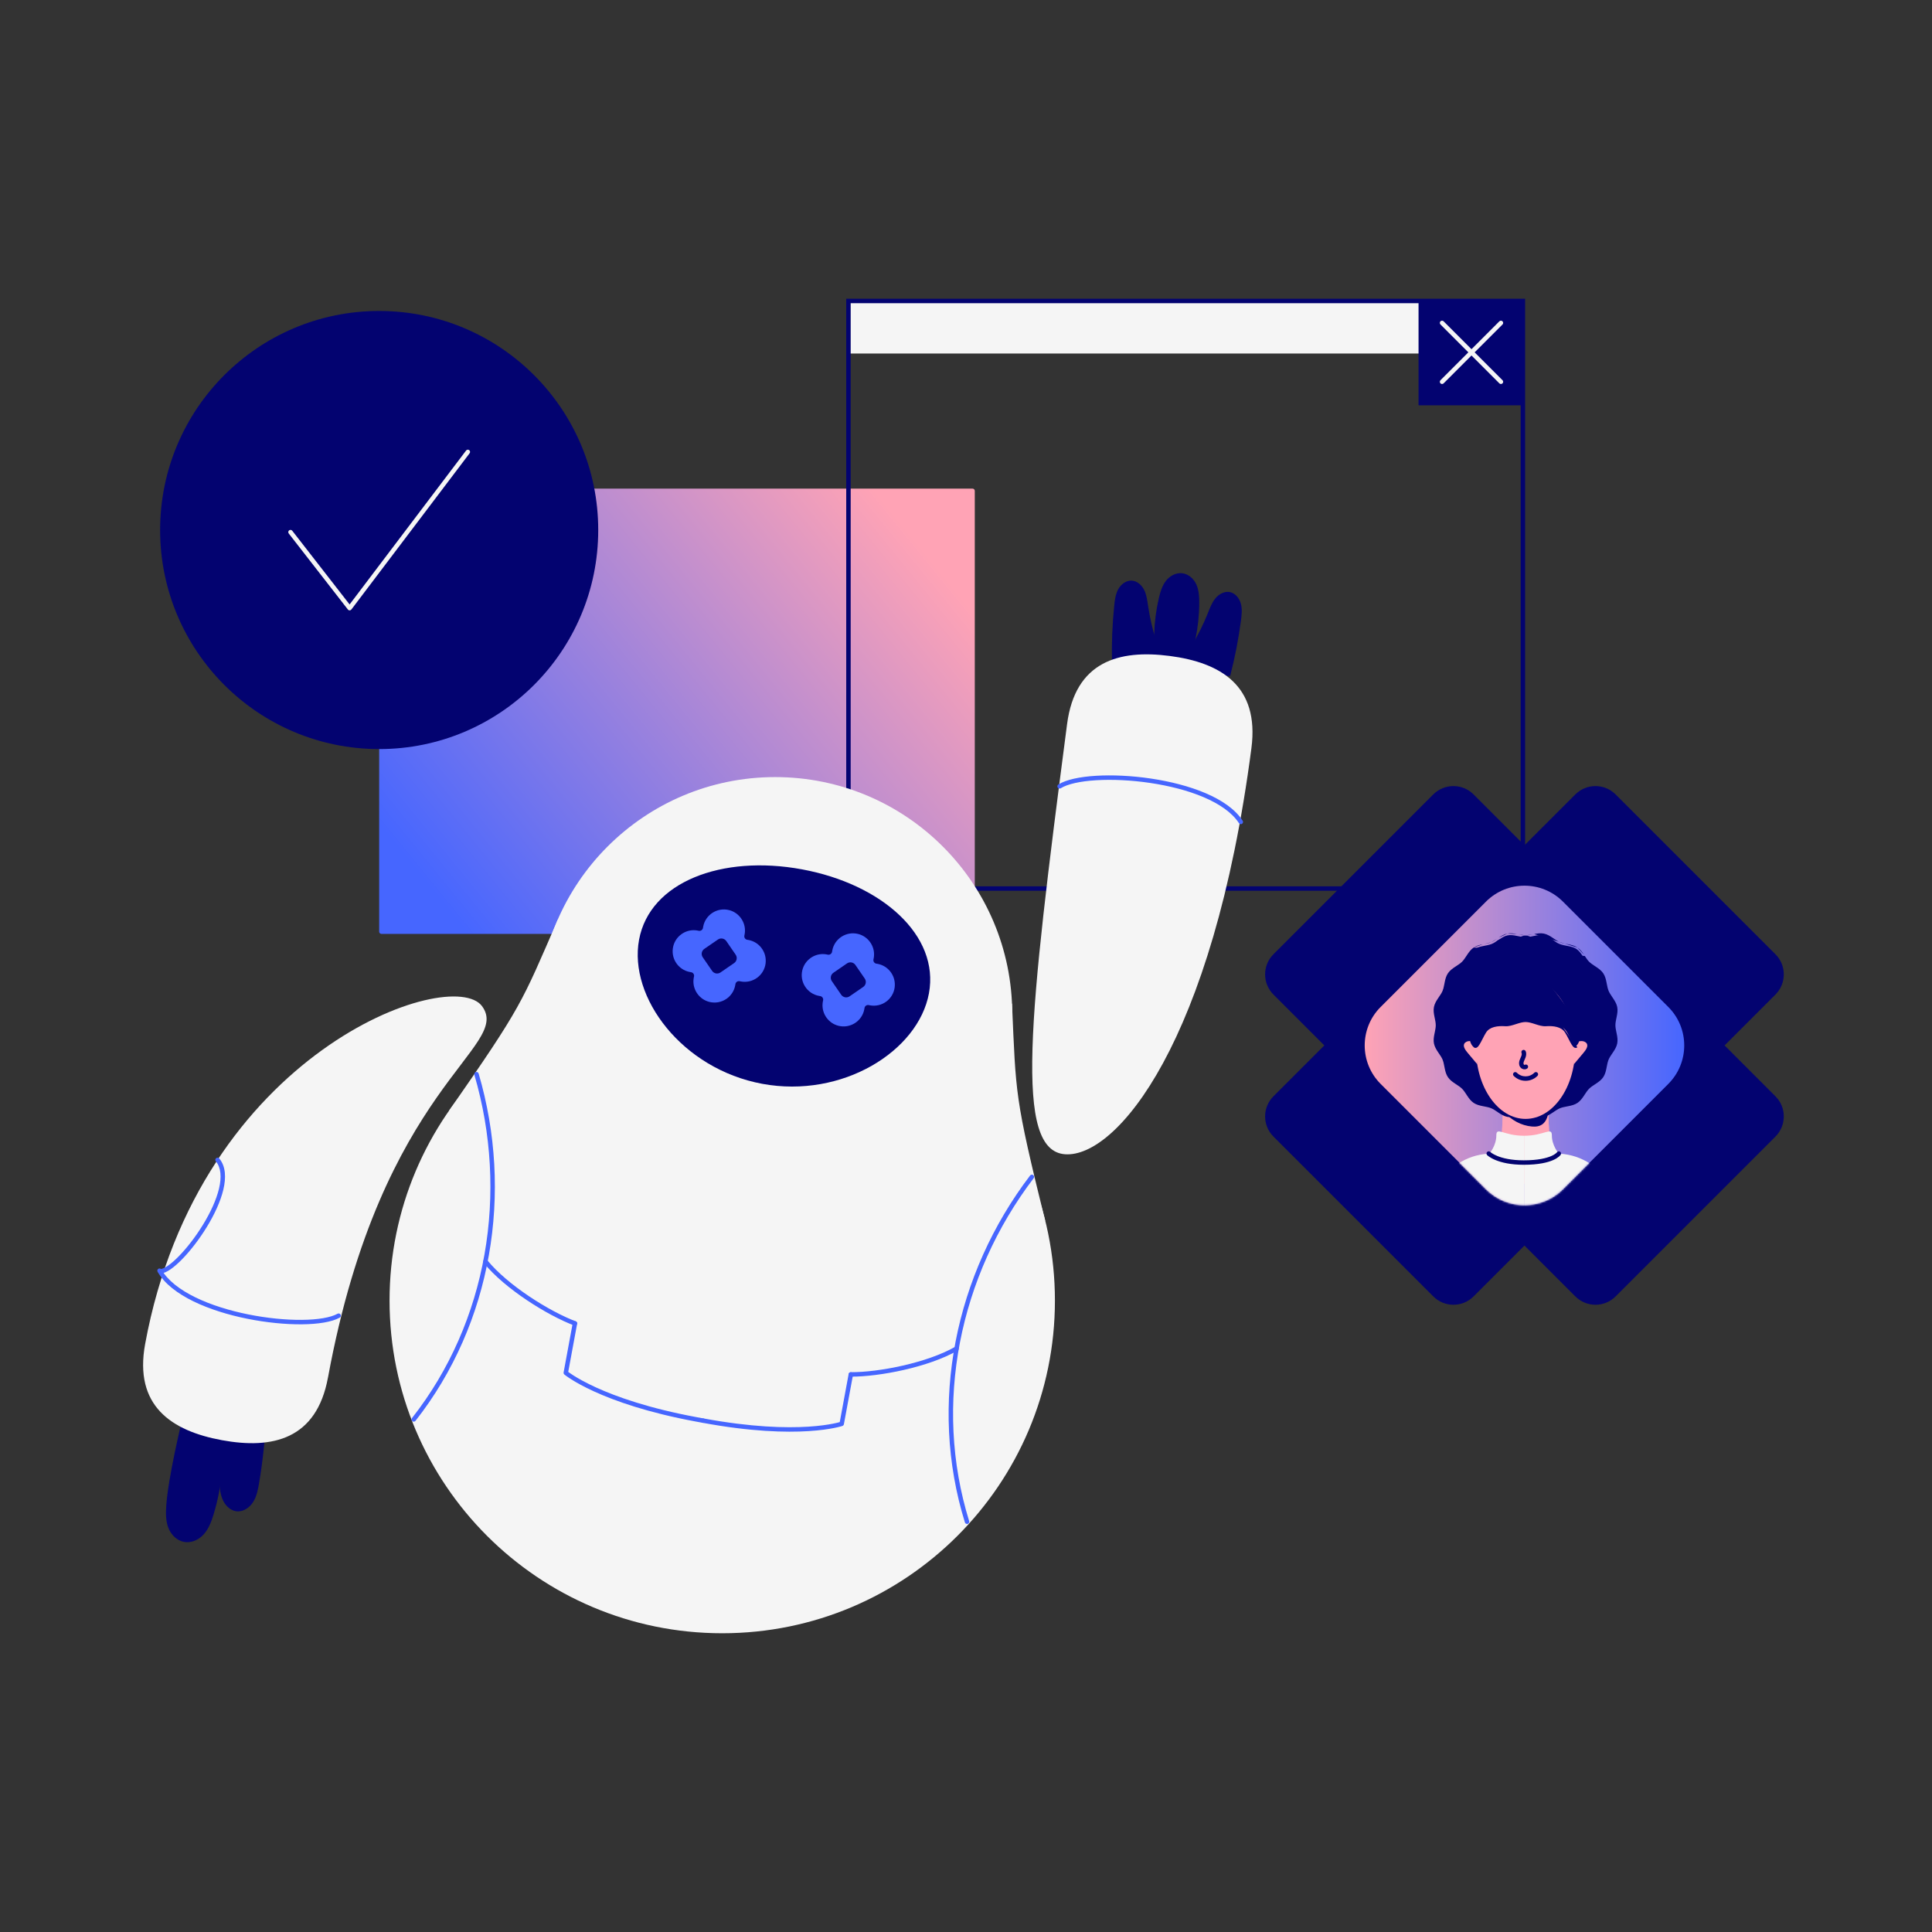
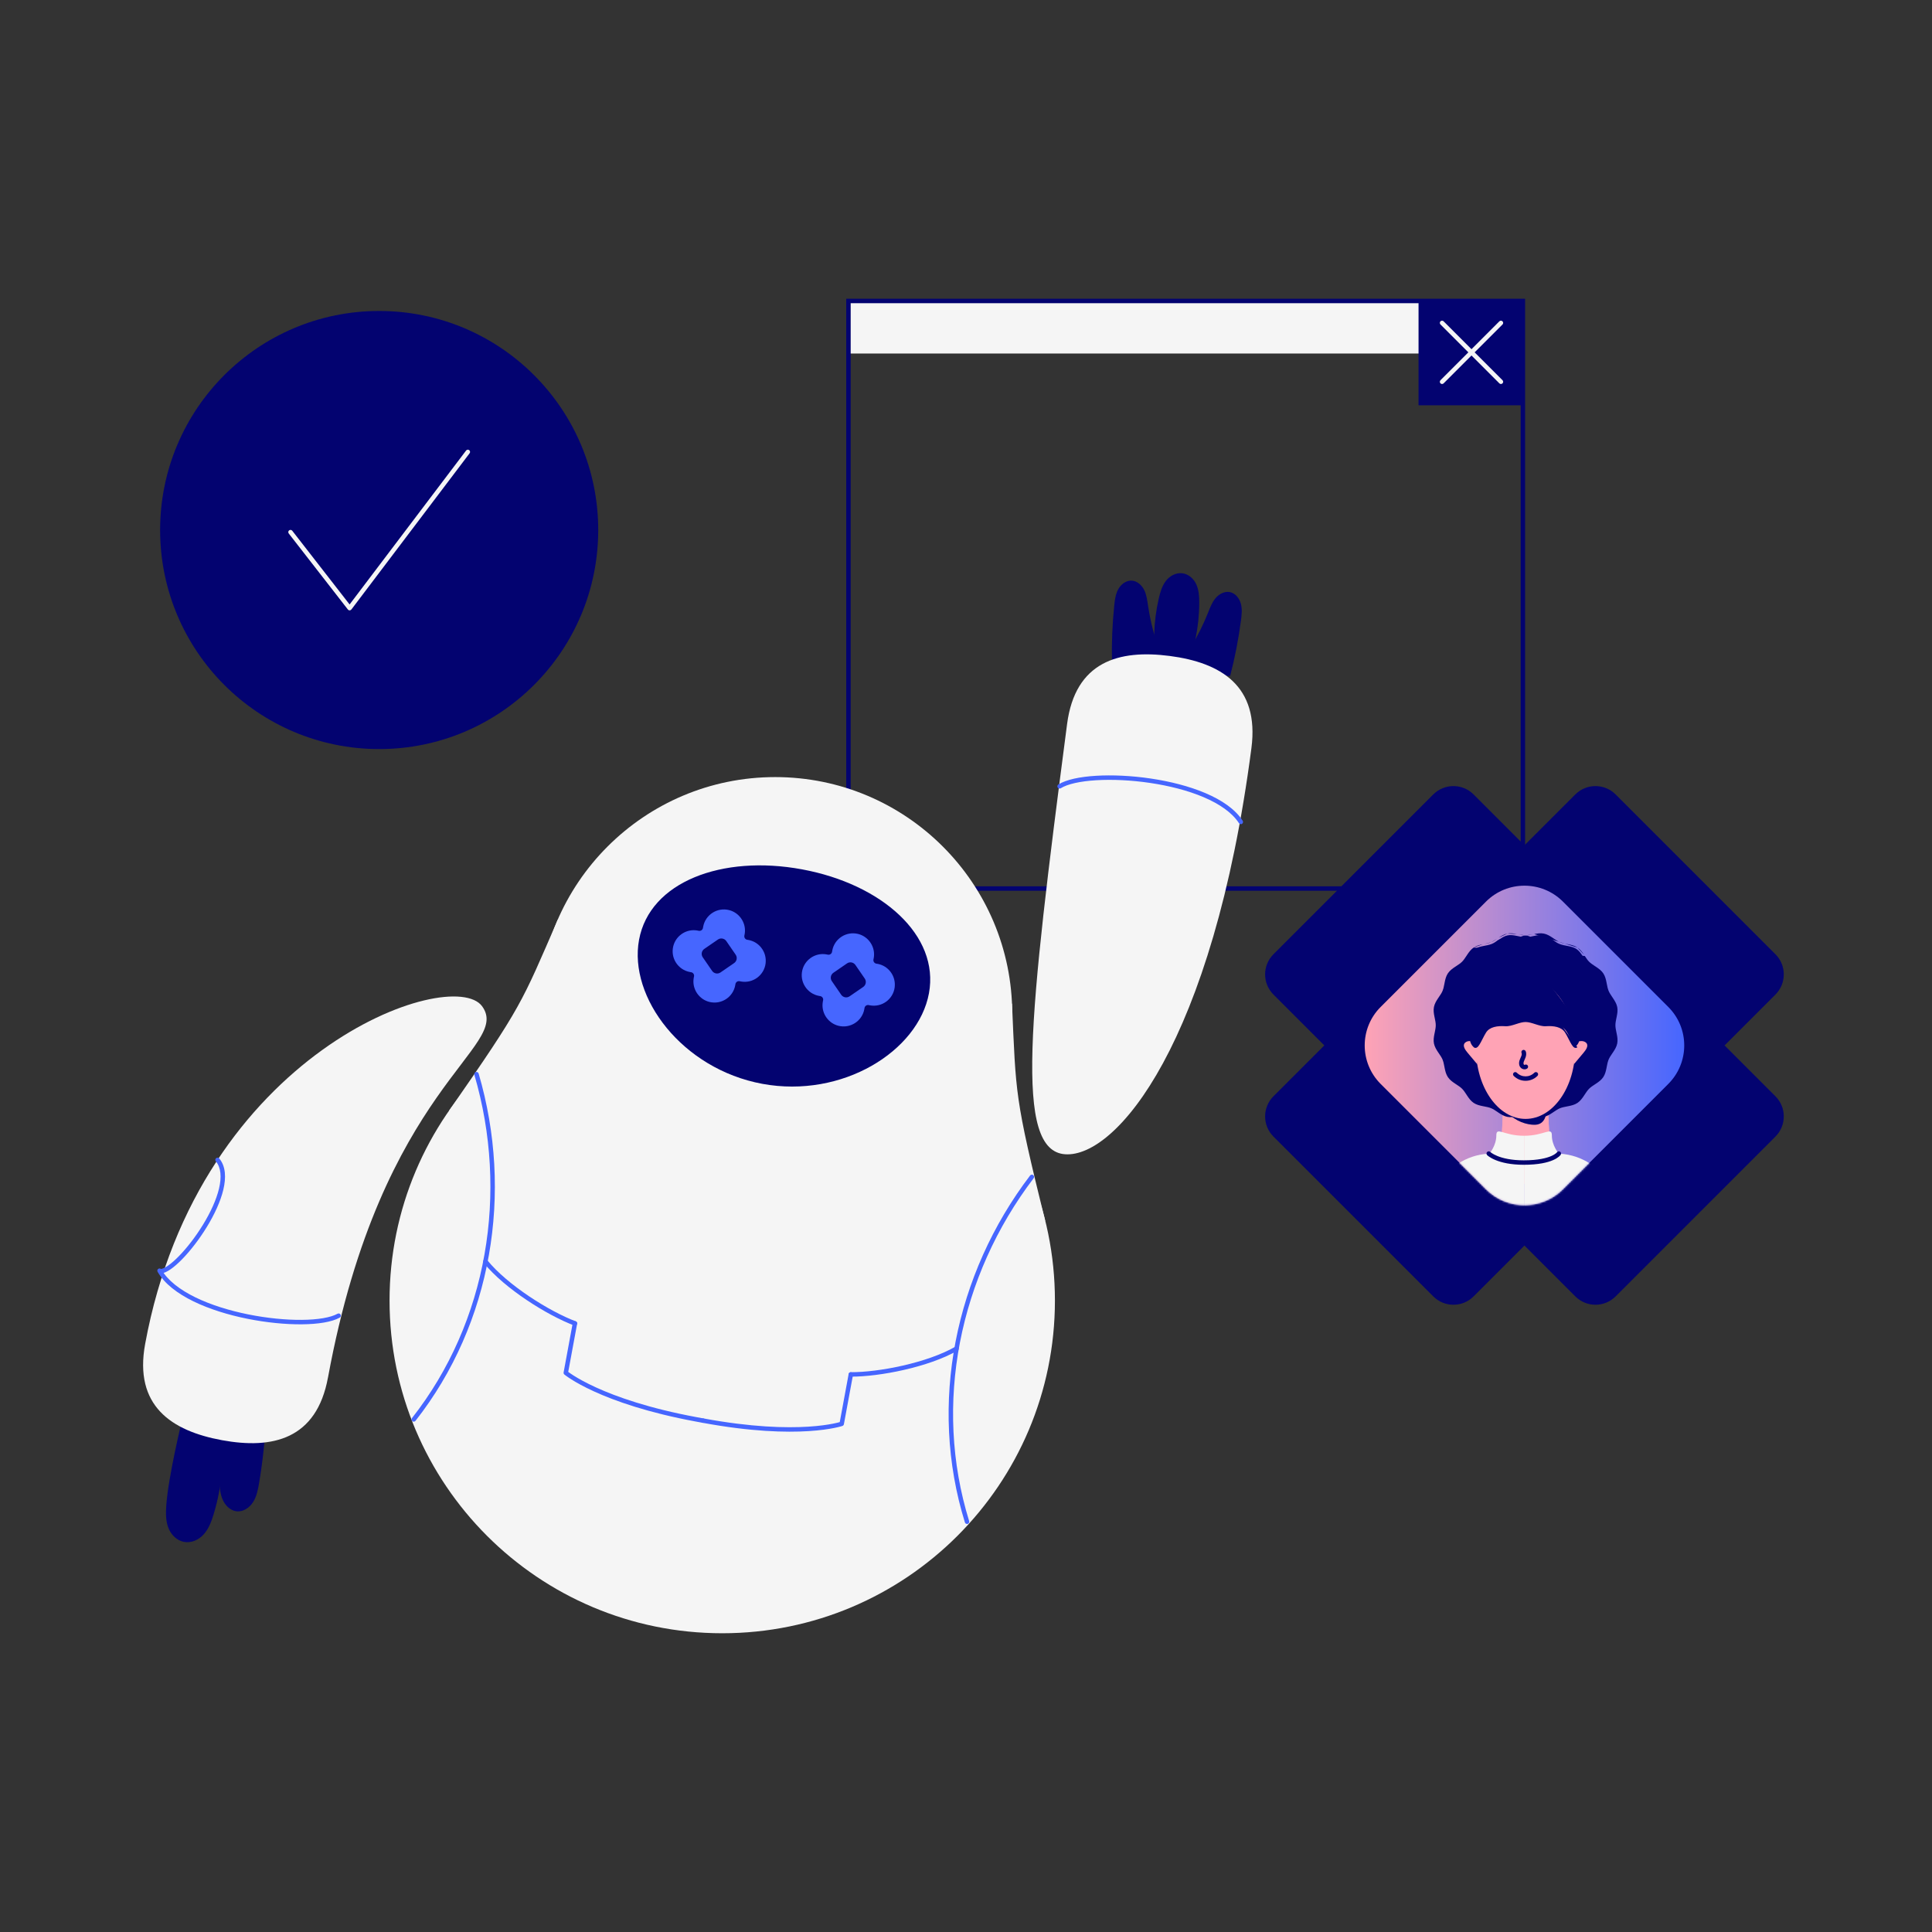
<svg xmlns="http://www.w3.org/2000/svg" width="1080" height="1080" viewBox="0 0 1080 1080" fill="none">
  <rect x="0" y="0" width="1080" height="1080" fill="#333333" stroke="none" />
-   <path d="M213.205 522.043H543.663C544.351 522.043 544.908 521.486 544.908 520.798V274.389C544.908 273.701 544.351 273.144 543.663 273.144H213.205C212.517 273.144 211.96 273.701 211.96 274.389L211.96 520.798C211.96 521.486 212.517 522.043 213.205 522.043Z" fill="url(#paint0_linear_3513_5065)" />
  <path d="M851.306 168.245H474.291V197.623H851.306V168.245Z" fill="#F5F5F5" />
  <path d="M852.177 167.36H792.974V226.563H852.177V167.36Z" fill="#030370" />
  <path fill-rule="evenodd" clip-rule="evenodd" d="M839.911 179.625C840.397 180.111 840.397 180.9 839.911 181.386L806.998 214.298C806.512 214.785 805.724 214.785 805.238 214.298C804.752 213.812 804.752 213.024 805.238 212.538L838.15 179.625C838.636 179.139 839.425 179.139 839.911 179.625Z" fill="#F5F5F5" />
  <path fill-rule="evenodd" clip-rule="evenodd" d="M805.238 179.625C805.724 179.139 806.512 179.139 806.998 179.625L839.911 212.538C840.397 213.024 840.397 213.812 839.911 214.298C839.425 214.785 838.636 214.785 838.15 214.298L805.238 181.386C804.752 180.9 804.752 180.111 805.238 179.625Z" fill="#F5F5F5" />
  <path fill-rule="evenodd" clip-rule="evenodd" d="M473.046 167H852.55V497.944H473.046V167ZM475.536 169.49V495.455H850.06V169.49H475.536Z" fill="#030370" />
  <path d="M211.96 418.738C279.589 418.738 334.412 363.915 334.412 296.287C334.412 228.658 279.589 173.835 211.96 173.835C144.332 173.835 89.509 228.658 89.509 296.287C89.509 363.915 144.332 418.738 211.96 418.738Z" fill="#030370" />
  <path fill-rule="evenodd" clip-rule="evenodd" d="M262.28 251.626C262.828 252.041 262.936 252.822 262.521 253.37L196.435 340.693C196.201 341.002 195.837 341.184 195.45 341.187C195.063 341.189 194.697 341.012 194.459 340.706L161.41 298.221C160.988 297.679 161.085 296.896 161.628 296.474C162.171 296.052 162.953 296.15 163.375 296.693L195.428 337.897L260.536 251.868C260.951 251.32 261.732 251.211 262.28 251.626Z" fill="#F5F5F5" />
  <path d="M992.491 612.84L964.047 584.396L992.491 555.952C998.703 549.741 998.703 539.658 992.491 533.446L903.126 444.082C896.915 437.87 886.832 437.87 880.62 444.082L852.176 472.525L823.733 444.082C817.521 437.87 807.438 437.87 801.226 444.082L711.862 533.446C705.65 539.658 705.65 549.741 711.862 555.952L740.306 584.396L711.862 612.84C705.65 619.052 705.65 629.134 711.862 635.346L801.226 724.711C807.438 730.922 817.521 730.922 823.733 724.711L852.176 696.267L880.62 724.711C886.832 730.922 896.915 730.922 903.126 724.711L992.491 635.346C998.703 629.134 998.703 619.052 992.491 612.84Z" fill="#030370" />
  <path d="M932.591 605.92L873.699 664.811C861.823 676.687 842.554 676.687 830.678 664.811L771.786 605.92C759.911 594.044 759.911 574.774 771.786 562.899L830.678 504.007C842.554 492.132 861.823 492.132 873.699 504.007L932.591 562.899C944.466 574.774 944.466 594.044 932.591 605.92Z" fill="url(#paint1_linear_3513_5065)" />
  <mask id="mask0_3513_5065" style="mask-type:luminance" maskUnits="userSpaceOnUse" x="762" y="495" width="180" height="179">
    <path d="M932.591 605.921L873.699 664.812C861.823 676.688 842.554 676.688 830.678 664.812L771.786 605.921C759.911 594.045 759.911 574.775 771.786 562.9L830.678 504.008C842.554 492.133 861.823 492.133 873.699 504.008L932.591 562.9C944.466 574.775 944.466 594.045 932.591 605.921Z" fill="white" />
  </mask>
  <g mask="url(#mask0_3513_5065)">
    <path d="M871.945 657.742C865.895 652.402 865.82 627.892 865.347 618.792H840.252C839.779 627.892 839.717 652.402 833.654 657.742V661.626H871.932V657.742H871.945Z" fill="#FFA3B5" />
    <path d="M841.384 620.783C845.479 625.401 850.882 628.251 856.446 628.725C858.413 628.899 860.541 628.724 862.11 627.243C864.176 625.314 864.649 621.803 864.96 618.642" fill="#030370" />
-     <path fill-rule="evenodd" clip-rule="evenodd" d="M865.06 617.638C865.614 617.692 866.019 618.186 865.964 618.74C865.809 620.322 865.606 622.066 865.166 623.671C864.727 625.271 864.025 626.833 862.8 627.978C860.908 629.763 858.404 629.91 856.359 629.729C850.509 629.231 844.877 626.24 840.63 621.451C840.26 621.035 840.299 620.397 840.715 620.028C841.132 619.658 841.769 619.697 842.139 620.113C846.082 624.56 851.254 627.271 856.532 627.719L856.535 627.72C858.423 627.887 860.174 627.684 861.418 626.51L861.422 626.506C862.263 625.721 862.83 624.564 863.221 623.137C863.612 621.714 863.802 620.122 863.957 618.542C864.012 617.988 864.505 617.583 865.06 617.638Z" fill="#030370" />
    <path d="M899.902 573.106C899.902 570.779 901.745 568.351 901.421 566.111C901.097 563.87 898.645 562.003 898.01 559.824C897.375 557.646 898.434 554.758 897.488 552.692C896.541 550.625 893.666 549.555 892.434 547.638C891.201 545.721 891.425 542.671 889.919 540.941C888.413 539.21 885.376 539.011 883.645 537.505C881.915 535.999 881.293 533.024 879.351 531.779C877.409 530.534 874.459 531.206 872.367 530.248C870.276 529.289 868.857 526.613 866.641 525.966C864.425 525.318 861.799 526.8 859.508 526.476C857.218 526.152 855.127 523.986 852.799 523.986C850.471 523.986 848.33 526.152 846.089 526.476C843.849 526.8 841.135 525.331 838.957 525.966C836.778 526.6 835.297 529.302 833.231 530.248C831.164 531.194 828.164 530.546 826.247 531.779C824.33 533.011 823.683 535.999 821.953 537.505C820.222 539.011 817.185 539.21 815.679 540.941C814.173 542.671 814.409 545.708 813.164 547.638C811.932 549.555 809.069 550.6 808.11 552.692C807.164 554.758 808.235 557.609 807.588 559.824C806.94 562.04 804.5 563.82 804.177 566.111C803.853 568.401 805.696 570.779 805.696 573.106C805.696 575.434 803.853 577.861 804.177 580.102C804.5 582.393 806.953 584.21 807.588 586.388C808.222 588.567 807.164 591.455 808.11 593.521C809.056 595.588 811.932 596.658 813.164 598.575C814.397 600.492 814.173 603.542 815.679 605.272C817.185 607.002 820.222 607.202 821.953 608.708C823.683 610.202 824.305 613.189 826.247 614.434C828.189 615.679 831.139 615.007 833.231 615.965C835.322 616.924 836.741 619.6 838.957 620.247C841.172 620.894 843.799 619.413 846.089 619.737C848.38 620.06 850.471 622.226 852.799 622.226C855.127 622.226 857.268 620.06 859.508 619.737C861.749 619.413 864.463 620.882 866.641 620.247C868.82 619.612 870.301 616.911 872.367 615.965C874.434 615.019 877.434 615.666 879.351 614.434C881.268 613.202 881.915 610.214 883.645 608.708C885.376 607.202 888.413 607.002 889.919 605.272C891.425 603.542 891.189 600.505 892.434 598.575C893.678 596.646 896.529 595.612 897.488 593.521C898.446 591.43 897.363 588.604 898.01 586.388C898.645 584.21 901.097 582.393 901.421 580.102C901.745 577.812 899.902 575.434 899.902 573.106Z" fill="#030370" />
    <path fill-rule="evenodd" clip-rule="evenodd" d="M848.942 524.218C850.025 523.648 851.352 522.979 852.799 522.979C854.248 522.979 855.563 523.65 856.639 524.219C856.716 524.26 856.791 524.3 856.866 524.339C857.926 524.902 858.781 525.355 859.65 525.478C860.519 525.601 861.471 525.405 862.646 525.164C862.73 525.147 862.815 525.13 862.901 525.112C864.093 524.869 865.543 524.595 866.924 524.998C868.307 525.402 869.382 526.418 870.254 527.268C870.32 527.332 870.384 527.394 870.447 527.456C871.305 528.293 871.997 528.969 872.787 529.332C873.581 529.695 874.549 529.778 875.748 529.88C875.831 529.887 875.916 529.894 876.002 529.902C877.214 530.007 878.685 530.155 879.895 530.93C881.106 531.707 881.855 532.986 882.455 534.048C882.501 534.13 882.547 534.21 882.591 534.289C883.179 535.333 883.654 536.176 884.307 536.745C884.965 537.317 885.875 537.672 887.004 538.111C887.079 538.14 887.155 538.17 887.233 538.2C888.368 538.643 889.74 539.2 890.68 540.279C891.62 541.359 891.981 542.8 892.261 543.989C892.282 544.079 892.303 544.168 892.323 544.256C892.597 545.426 892.817 546.37 893.282 547.093C893.749 547.82 894.524 548.417 895.483 549.156C895.549 549.207 895.616 549.259 895.684 549.311C896.649 550.056 897.812 550.98 898.404 552.272C898.996 553.564 898.938 555.05 898.873 556.27C898.868 556.363 898.863 556.454 898.858 556.544C898.792 557.747 898.739 558.72 898.978 559.543C899.219 560.369 899.793 561.165 900.503 562.151C900.552 562.218 900.601 562.287 900.651 562.356C901.364 563.347 902.217 564.566 902.419 565.967C902.622 567.372 902.141 568.77 901.733 569.915C901.707 569.987 901.681 570.059 901.656 570.13C901.246 571.277 900.911 572.213 900.911 573.107C900.911 573.995 901.242 574.914 901.65 576.048C901.677 576.124 901.704 576.201 901.732 576.278C902.143 577.423 902.621 578.817 902.42 580.244C902.218 581.671 901.366 582.889 900.649 583.879C900.593 583.956 900.538 584.032 900.484 584.107C899.78 585.077 899.217 585.854 898.978 586.671L898.978 586.672C898.733 587.513 898.788 588.484 898.857 589.682C898.862 589.768 898.867 589.856 898.872 589.945C898.941 591.161 899.002 592.637 898.404 593.942C897.806 595.246 896.648 596.165 895.683 596.908C895.613 596.962 895.543 597.016 895.475 597.069C894.522 597.8 893.752 598.391 893.281 599.122C892.809 599.853 892.588 600.802 892.315 601.977C892.296 602.06 892.276 602.144 892.256 602.229C891.978 603.415 891.621 604.854 890.68 605.935C889.74 607.014 888.368 607.571 887.233 608.014C887.156 608.044 887.079 608.074 887.004 608.103C885.876 608.542 884.965 608.896 884.307 609.469C883.65 610.041 883.168 610.893 882.574 611.944C882.532 612.019 882.489 612.095 882.445 612.171C881.843 613.233 881.094 614.512 879.896 615.283C878.698 616.053 877.22 616.204 876.004 616.312C875.916 616.319 875.829 616.327 875.743 616.335C874.539 616.44 873.569 616.524 872.787 616.882C872.006 617.24 871.306 617.92 870.439 618.762C870.376 618.823 870.313 618.885 870.248 618.947C869.371 619.797 868.288 620.818 866.923 621.216C865.561 621.613 864.097 621.338 862.9 621.098C862.815 621.081 862.732 621.064 862.649 621.047C861.459 620.807 860.5 620.613 859.653 620.735C858.815 620.856 857.971 621.302 856.917 621.858C856.832 621.903 856.744 621.949 856.656 621.996C855.573 622.566 854.246 623.235 852.799 623.235C851.35 623.235 850.035 622.564 848.959 621.995C848.882 621.954 848.807 621.914 848.732 621.875C847.671 621.312 846.816 620.858 845.948 620.736C845.079 620.613 844.127 620.808 842.952 621.05C842.868 621.067 842.783 621.084 842.697 621.102C841.505 621.345 840.055 621.619 838.674 621.215C837.291 620.812 836.216 619.795 835.344 618.946C835.278 618.882 835.214 618.819 835.151 618.757C834.293 617.92 833.601 617.244 832.811 616.882C832.017 616.518 831.049 616.436 829.85 616.334C829.766 616.326 829.682 616.319 829.596 616.312C828.384 616.207 826.913 616.059 825.703 615.283C824.491 614.506 823.742 613.223 823.142 612.16C823.098 612.082 823.055 612.005 823.012 611.929C822.422 610.879 821.947 610.035 821.294 609.472L821.291 609.469C820.633 608.897 819.723 608.542 818.595 608.103C818.519 608.074 818.443 608.044 818.365 608.014C817.23 607.571 815.858 607.014 814.918 605.935C813.978 604.854 813.617 603.414 813.337 602.225C813.316 602.135 813.295 602.046 813.275 601.958C813.001 600.787 812.781 599.844 812.316 599.121C811.849 598.394 811.074 597.797 810.115 597.058C810.049 597.007 809.982 596.955 809.914 596.903C808.949 596.157 807.786 595.234 807.194 593.941C806.602 592.65 806.66 591.164 806.725 589.944C806.73 589.851 806.735 589.759 806.74 589.669C806.806 588.466 806.859 587.494 806.62 586.671C806.381 585.854 805.818 585.077 805.114 584.107C805.06 584.032 805.005 583.956 804.949 583.879C804.232 582.889 803.38 581.671 803.178 580.244C802.977 578.84 803.457 577.443 803.865 576.299C803.891 576.226 803.917 576.155 803.942 576.084C804.352 574.937 804.687 574 804.687 573.107C804.687 572.219 804.356 571.299 803.948 570.165C803.921 570.09 803.894 570.013 803.866 569.935C803.455 568.791 802.977 567.397 803.178 565.97C803.38 564.542 804.23 563.333 804.945 562.348C804.997 562.276 805.048 562.205 805.099 562.135C805.805 561.165 806.375 560.381 806.62 559.542C806.867 558.697 806.812 557.715 806.744 556.508C806.74 556.426 806.735 556.342 806.73 556.258C806.664 555.042 806.602 553.565 807.194 552.272L807.194 552.272C807.792 550.967 808.953 550.045 809.919 549.301C809.991 549.246 810.061 549.192 810.13 549.139C811.084 548.406 811.851 547.816 812.316 547.093L812.317 547.092C812.789 546.36 813.01 545.411 813.283 544.237C813.302 544.154 813.322 544.07 813.342 543.985C813.62 542.798 813.977 541.36 814.918 540.279C815.858 539.2 817.23 538.643 818.365 538.2C818.443 538.17 818.519 538.14 818.595 538.111C819.723 537.672 820.633 537.317 821.291 536.745C821.948 536.173 822.43 535.32 823.024 534.27C823.066 534.195 823.109 534.119 823.153 534.042C823.755 532.981 824.504 531.701 825.702 530.931C826.9 530.161 828.378 530.01 829.594 529.902C829.682 529.894 829.769 529.887 829.855 529.879C831.059 529.774 832.029 529.689 832.811 529.331C833.592 528.974 834.292 528.294 835.159 527.452C835.222 527.391 835.285 527.329 835.35 527.266C836.227 526.416 837.31 525.396 838.675 524.998C840.037 524.601 841.501 524.875 842.698 525.116C842.783 525.133 842.867 525.15 842.949 525.167C844.139 525.407 845.098 525.601 845.945 525.478C846.783 525.357 847.627 524.912 848.681 524.356C848.766 524.31 848.854 524.264 848.942 524.218ZM849.575 526.165C848.599 526.683 847.439 527.3 846.234 527.474C845.019 527.65 843.714 527.382 842.619 527.158C842.511 527.136 842.405 527.114 842.301 527.093C841.037 526.839 840.055 526.696 839.239 526.934C838.425 527.171 837.678 527.818 836.753 528.715C836.676 528.789 836.597 528.866 836.517 528.945C835.719 529.724 834.767 530.654 833.65 531.165C832.533 531.677 831.209 531.789 830.098 531.883C829.987 531.892 829.878 531.901 829.772 531.911C828.492 532.024 827.512 532.165 826.792 532.627C826.074 533.09 825.541 533.92 824.907 535.037C824.855 535.129 824.801 535.224 824.747 535.32C824.2 536.293 823.549 537.453 822.615 538.266C821.677 539.083 820.435 539.562 819.394 539.964C819.293 540.003 819.195 540.041 819.098 540.078C817.905 540.544 817.006 540.952 816.439 541.603C815.874 542.252 815.597 543.198 815.305 544.445C815.281 544.547 815.257 544.653 815.232 544.76C814.983 545.845 814.685 547.141 814.012 548.184C813.345 549.22 812.294 550.024 811.411 550.699C811.322 550.766 811.235 550.833 811.15 550.898C810.137 551.679 809.388 552.325 809.027 553.112C808.673 553.885 808.674 554.867 808.744 556.147C808.749 556.251 808.756 556.357 808.762 556.465C808.827 557.58 808.905 558.91 808.555 560.107C808.206 561.304 807.424 562.373 806.769 563.269C806.703 563.359 806.639 563.446 806.577 563.532C805.829 564.563 805.297 565.39 805.175 566.252C805.053 567.116 805.334 568.056 805.764 569.255C805.798 569.351 805.834 569.449 805.87 569.549C806.25 570.596 806.704 571.847 806.704 573.107C806.704 574.369 806.248 575.633 805.868 576.689C805.832 576.787 805.798 576.882 805.765 576.976C805.333 578.187 805.054 579.123 805.175 579.958L805.175 579.962C805.297 580.825 805.833 581.661 806.582 582.697C806.647 582.786 806.714 582.877 806.782 582.97C807.435 583.865 808.213 584.931 808.556 586.107C808.898 587.281 808.822 588.605 808.758 589.717C808.751 589.831 808.745 589.942 808.739 590.051C808.671 591.336 808.673 592.327 809.027 593.102C809.381 593.876 810.129 594.521 811.146 595.307C811.23 595.371 811.315 595.436 811.402 595.503C812.288 596.182 813.345 596.992 814.013 598.03C814.677 599.065 814.975 600.355 815.225 601.439C815.251 601.549 815.276 601.658 815.3 601.763C815.594 603.011 815.874 603.961 816.439 604.611C817.006 605.262 817.905 605.669 819.098 606.135C819.195 606.173 819.293 606.211 819.394 606.25C820.434 606.651 821.675 607.13 822.613 607.946C822.613 607.947 822.614 607.947 822.615 607.948L821.953 608.708L822.612 607.945C822.612 607.945 822.612 607.946 822.613 607.946C823.548 608.754 824.196 609.912 824.738 610.883C824.793 610.98 824.846 611.076 824.899 611.169C825.528 612.284 826.061 613.118 826.791 613.586C827.523 614.055 828.499 614.193 829.77 614.303C829.874 614.312 829.981 614.321 830.09 614.33C831.197 614.421 832.519 614.53 833.651 615.049C834.779 615.566 835.724 616.493 836.515 617.271C836.595 617.349 836.674 617.426 836.751 617.501C837.664 618.391 838.406 619.036 839.239 619.28C840.074 619.524 841.045 619.381 842.293 619.126C842.397 619.105 842.502 619.083 842.61 619.061C843.697 618.834 844.994 618.564 846.231 618.739C847.47 618.914 848.639 619.538 849.618 620.061C849.715 620.113 849.809 620.163 849.902 620.212C851.026 620.807 851.92 621.219 852.799 621.219C853.68 621.219 854.588 620.805 855.717 620.211C855.817 620.159 855.919 620.104 856.023 620.049C856.998 619.53 858.159 618.914 859.364 618.739C860.579 618.564 861.884 618.831 862.979 619.056C863.087 619.078 863.193 619.1 863.297 619.121C864.561 619.375 865.543 619.517 866.359 619.28C867.173 619.042 867.92 618.395 868.845 617.499C868.922 617.424 869.001 617.347 869.081 617.269C869.879 616.489 870.831 615.56 871.948 615.049C873.065 614.537 874.389 614.425 875.5 614.331C875.611 614.322 875.72 614.312 875.826 614.303C877.106 614.19 878.086 614.048 878.805 613.586C879.524 613.124 880.057 612.294 880.691 611.177C880.743 611.084 880.797 610.99 880.851 610.893C881.398 609.92 882.049 608.761 882.983 607.948C883.921 607.131 885.163 606.652 886.204 606.25C886.305 606.211 886.403 606.173 886.5 606.135C887.693 605.669 888.592 605.262 889.159 604.611C889.724 603.961 890.001 603.016 890.293 601.769C890.317 601.666 890.341 601.561 890.366 601.454C890.615 600.368 890.913 599.073 891.586 598.029C892.259 596.987 893.311 596.183 894.194 595.508C894.282 595.441 894.369 595.375 894.453 595.31C895.464 594.532 896.21 593.888 896.571 593.102C896.931 592.315 896.931 591.333 896.859 590.059C896.853 589.953 896.846 589.844 896.84 589.734C896.773 588.624 896.693 587.301 897.043 586.106" fill="#030370" />
    <path d="M825.051 596.534C822.973 594.069 820.906 591.592 818.827 589.128C817.421 587.447 815.927 585.281 816.736 583.252C817.309 581.845 818.877 581.049 820.396 580.962C821.915 580.874 823.396 581.348 824.84 581.808" fill="#FFA3B5" />
    <path fill-rule="evenodd" clip-rule="evenodd" d="M824.533 582.769C823.055 582.297 821.754 581.894 820.453 581.969C819.177 582.042 818.05 582.704 817.671 583.629C817.405 584.299 817.487 585.049 817.872 585.91C818.26 586.782 818.91 587.655 819.599 588.479C820.639 589.712 821.676 590.948 822.712 592.183L822.712 592.183C823.748 593.419 824.784 594.653 825.822 595.884C826.181 596.31 826.127 596.946 825.701 597.305C825.276 597.664 824.64 597.61 824.281 597.185C823.24 595.951 822.203 594.714 821.167 593.479C820.13 592.244 819.095 591.009 818.056 589.778L818.054 589.775L818.054 589.775C817.338 588.919 816.537 587.87 816.03 586.731C815.518 585.584 815.258 584.237 815.799 582.879L815.802 582.872L815.802 582.872C816.57 580.986 818.579 580.056 820.338 579.955C822.043 579.858 823.675 580.378 825.068 580.823C825.094 580.831 825.12 580.84 825.146 580.848C825.677 581.017 825.969 581.584 825.8 582.115C825.631 582.645 825.064 582.938 824.533 582.769Z" fill="#030370" />
-     <path d="M880.557 596.534C882.635 594.069 884.702 591.592 886.781 589.128C888.187 587.447 889.681 585.281 888.872 583.252C888.299 581.845 886.731 581.049 885.212 580.962C883.694 580.874 882.212 581.348 880.768 581.808" fill="#FFA3B5" />
    <path fill-rule="evenodd" clip-rule="evenodd" d="M880.541 580.823C881.933 580.378 883.566 579.858 885.27 579.955C887.029 580.056 889.038 580.986 889.806 582.872L889.809 582.879L889.809 582.879C890.351 584.237 890.09 585.584 889.579 586.731C889.071 587.87 888.271 588.919 887.554 589.775L887.552 589.778C886.514 591.009 885.478 592.244 884.442 593.479L884.441 593.48C883.405 594.715 882.368 595.951 881.328 597.185C880.969 597.61 880.333 597.664 879.907 597.305C879.481 596.946 879.427 596.31 879.786 595.884C880.825 594.653 881.86 593.419 882.897 592.183L882.897 592.183C883.933 590.948 884.969 589.712 886.009 588.479C886.699 587.655 887.348 586.782 887.737 585.91C888.121 585.049 888.203 584.299 887.937 583.629C887.559 582.704 886.432 582.042 885.155 581.969C883.855 581.894 882.554 582.297 881.075 582.769C880.545 582.938 879.977 582.645 879.808 582.115C879.639 581.584 879.932 581.017 880.462 580.848C880.488 580.84 880.515 580.831 880.541 580.823Z" fill="#030370" />
    <path d="M852.811 625.475C868.114 625.475 880.52 607.864 880.52 586.14C880.52 564.415 868.114 546.804 852.811 546.804C837.507 546.804 825.102 564.415 825.102 586.14C825.102 607.864 837.507 625.475 852.811 625.475Z" fill="#FFA3B5" />
    <path fill-rule="evenodd" clip-rule="evenodd" d="M834.041 558.906C829.16 565.835 826.109 575.461 826.109 586.14C826.109 596.82 829.16 606.445 834.041 613.374C838.924 620.306 845.575 624.468 852.81 624.468C860.046 624.468 866.697 620.306 871.58 613.374C876.461 606.445 879.512 596.82 879.512 586.14C879.512 575.461 876.461 565.835 871.58 558.906C866.697 551.974 860.046 547.812 852.81 547.812C845.575 547.812 838.924 551.974 834.041 558.906ZM832.393 557.745C837.538 550.44 844.742 545.796 852.81 545.796C860.879 545.796 868.082 550.44 873.228 557.745C878.376 565.052 881.528 575.095 881.528 586.14C881.528 597.185 878.376 607.228 873.228 614.535C868.082 621.84 860.879 626.484 852.81 626.484C844.742 626.484 837.538 621.84 832.393 614.535C827.245 607.228 824.093 597.185 824.093 586.14C824.093 575.095 827.245 565.052 832.393 557.745Z" fill="#030370" />
    <path d="M852.811 572.099C844.16 572.099 835.645 571.004 835.645 571.004C834.699 573.494 827.181 584.099 825.189 582.332C819.513 577.303 826.123 566.087 832.944 557.012C838.508 549.618 844.098 544.913 852.799 547.577" fill="#030370" />
    <path fill-rule="evenodd" clip-rule="evenodd" d="M833.75 557.617C836.512 553.946 839.196 551.064 842.185 549.403L833.75 557.617ZM842.185 549.403C845.118 547.772 848.406 547.285 852.503 548.539L842.185 549.403ZM841.205 547.64C844.633 545.735 848.49 545.202 853.094 546.611C853.626 546.774 853.926 547.338 853.763 547.87C853.6 548.403 853.036 548.702 852.503 548.539M841.205 547.64C837.833 549.514 834.94 552.681 832.138 556.405L841.205 547.64ZM825.788 581.513C823.543 579.456 823.56 576.027 825.318 571.557C827.062 567.122 830.351 562.138 833.75 557.617M825.788 581.513C825.808 581.509 825.834 581.502 825.867 581.492C826.095 581.42 826.444 581.227 826.907 580.863C827.82 580.147 828.921 578.976 830.029 577.624C831.129 576.282 832.199 574.807 833.051 573.516C833.92 572.198 834.51 571.151 834.703 570.644C834.868 570.208 835.311 569.943 835.774 570.002L835.796 570.005L835.867 570.014C835.93 570.022 836.025 570.034 836.148 570.048C836.395 570.078 836.758 570.12 837.221 570.171C838.147 570.273 839.474 570.409 841.069 570.546C844.263 570.818 848.524 571.09 852.811 571.09C853.368 571.09 853.819 571.541 853.819 572.098C853.819 572.655 853.368 573.106 852.811 573.106C848.447 573.106 844.124 572.83 840.898 572.555C839.284 572.417 837.941 572.279 837 572.176C836.713 572.144 836.463 572.116 836.254 572.092C835.896 572.792 835.357 573.683 834.734 574.627C833.848 575.97 832.736 577.502 831.589 578.902C830.45 580.291 829.239 581.596 828.152 582.449C827.616 582.87 827.043 583.235 826.475 583.415C825.892 583.599 825.136 583.631 824.52 583.085M832.138 556.405C828.715 560.958 825.289 566.12 823.441 570.819L832.138 556.405ZM823.441 570.819C821.625 575.437 821.158 580.106 824.52 583.085L823.441 570.819Z" fill="#030370" />
    <path d="M852.812 572.099C861.463 572.099 869.977 571.004 869.977 571.004C870.923 573.494 878.442 584.099 880.434 582.332C886.11 577.303 879.5 566.087 872.679 557.012C867.114 549.618 861.525 544.913 852.824 547.577" fill="#030370" />
    <path fill-rule="evenodd" clip-rule="evenodd" d="M864.418 547.64C867.79 549.514 870.683 552.681 873.485 556.405C876.908 560.958 880.334 566.12 882.182 570.819C883.998 575.437 884.465 580.106 881.104 583.084M864.418 547.64C860.99 545.735 857.133 545.202 852.529 546.611L864.418 547.64ZM863.438 549.403C860.505 547.772 857.217 547.285 853.12 548.539C852.587 548.702 852.023 548.403 851.86 547.87C851.697 547.338 851.997 546.774 852.529 546.611M863.438 549.403C866.427 551.064 869.111 553.946 871.873 557.617L863.438 549.403ZM871.873 557.617C875.272 562.138 878.561 567.122 880.305 571.557C882.063 576.027 882.08 579.456 879.835 581.513C879.815 581.509 879.789 581.502 879.756 581.492C879.528 581.42 879.179 581.227 878.716 580.863C877.803 580.147 876.702 578.976 875.594 577.624C874.494 576.282 873.424 574.807 872.572 573.516C871.703 572.198 871.113 571.151 870.92 570.644C870.755 570.208 870.312 569.943 869.849 570.002L869.827 570.005L869.756 570.014C869.693 570.022 869.598 570.034 869.475 570.048C869.228 570.078 868.865 570.12 868.402 570.171C867.475 570.273 866.149 570.409 864.553 570.546C861.36 570.818 857.099 571.09 852.812 571.09C852.255 571.09 851.804 571.541 851.804 572.098C851.804 572.655 852.255 573.106 852.812 573.106C857.176 573.106 861.499 572.83 864.725 572.555C866.339 572.417 867.682 572.279 868.623 572.176C868.91 572.144 869.16 572.116 869.369 572.092C869.727 572.792 870.266 573.683 870.889 574.627C871.775 575.97 872.887 577.502 874.034 578.902C875.173 580.291 876.384 581.596 877.471 582.449C878.007 582.87 878.58 583.235 879.148 583.415C879.731 583.599 880.488 583.631 881.104 583.084" fill="#030370" />
    <path fill-rule="evenodd" clip-rule="evenodd" d="M846.324 599.829C846.717 599.435 847.356 599.435 847.75 599.829C850.543 602.621 855.07 602.621 857.863 599.829C858.257 599.435 858.895 599.435 859.289 599.829C859.683 600.222 859.683 600.861 859.289 601.254C855.708 604.835 849.904 604.835 846.324 601.254C845.93 600.861 845.93 600.222 846.324 599.829Z" fill="#030370" />
-     <path fill-rule="evenodd" clip-rule="evenodd" d="M851.288 587.213C851.795 586.983 852.392 587.208 852.622 587.715C853.146 588.872 852.894 590.119 852.581 591.015C852.428 591.454 852.236 591.872 852.067 592.242C852.057 592.263 852.047 592.285 852.037 592.307C851.853 592.708 851.695 593.057 851.579 593.413C851.348 594.116 851.363 594.722 851.601 595.125L851.607 595.136L851.607 595.136C851.689 595.279 851.856 595.417 852.055 595.481C852.25 595.544 852.365 595.504 852.411 595.473C852.873 595.163 853.499 595.285 853.81 595.747C854.121 596.209 853.998 596.836 853.536 597.147C852.86 597.601 852.072 597.605 851.437 597.4C850.806 597.197 850.216 596.759 849.861 596.145C849.206 595.031 849.346 593.747 849.663 592.784C849.82 592.305 850.024 591.858 850.204 591.466C850.21 591.453 850.215 591.441 850.221 591.428C850.401 591.036 850.556 590.697 850.677 590.352C850.937 589.605 850.983 588.985 850.785 588.548C850.555 588.041 850.78 587.443 851.288 587.213Z" fill="#030370" />
    <path d="M871.945 657.742C865.895 652.402 865.82 627.892 865.347 618.792H840.252C839.779 627.892 839.717 652.402 833.654 657.742V661.626H871.932V657.742H871.945Z" fill="#FFA3B5" />
    <path d="M841.384 620.783C845.479 625.401 850.882 628.251 856.446 628.725C858.413 628.899 860.541 628.724 862.11 627.243C864.176 625.314 864.649 621.803 864.96 618.642" fill="#030370" />
-     <path fill-rule="evenodd" clip-rule="evenodd" d="M865.06 617.638C865.614 617.692 866.019 618.186 865.964 618.74C865.809 620.322 865.606 622.066 865.166 623.671C864.727 625.271 864.025 626.833 862.8 627.978C860.908 629.763 858.404 629.91 856.359 629.729C850.509 629.231 844.877 626.24 840.63 621.451C840.26 621.035 840.299 620.397 840.715 620.028C841.132 619.658 841.769 619.697 842.139 620.113C846.082 624.56 851.254 627.271 856.532 627.719L856.535 627.72C858.423 627.887 860.174 627.684 861.418 626.51L861.422 626.506C862.263 625.721 862.83 624.564 863.221 623.137C863.612 621.714 863.802 620.122 863.957 618.542C864.012 617.988 864.505 617.583 865.06 617.638Z" fill="#030370" />
    <path d="M902.018 573.107C902.018 569.758 903.686 566.285 903.051 563.111C902.416 559.936 899.528 557.273 898.283 554.273C897.039 551.273 897.225 547.364 895.395 544.65C893.566 541.937 889.918 540.629 887.603 538.314C885.288 535.999 884.005 532.352 881.267 530.522C878.553 528.704 874.694 528.903 871.645 527.634C868.595 526.364 866.068 523.513 862.806 522.866C859.545 522.219 856.159 523.899 852.811 523.899C849.462 523.899 845.989 522.231 842.815 522.866C839.641 523.501 836.977 526.389 833.977 527.634C830.977 528.879 827.068 528.692 824.354 530.522C821.641 532.352 820.334 535.999 818.018 538.314C815.69 540.642 812.056 541.912 810.226 544.65C808.396 547.389 808.607 551.223 807.338 554.273C806.093 557.273 803.218 559.849 802.57 563.111C801.923 566.372 803.603 569.758 803.603 573.107C803.603 576.455 801.935 579.928 802.57 583.102C803.218 586.364 806.093 588.94 807.338 591.94C808.583 594.94 808.396 598.849 810.226 601.563C812.056 604.301 815.703 605.584 818.018 607.899C820.346 610.227 821.616 613.861 824.354 615.691C827.093 617.521 830.927 617.31 833.977 618.579C837.026 619.849 839.553 622.7 842.815 623.347C846.076 623.994 849.462 622.314 852.811 622.314C856.159 622.314 859.632 623.982 862.806 623.347C865.981 622.712 868.645 619.824 871.645 618.579C874.645 617.335 878.553 617.521 881.267 615.691C883.981 613.861 885.288 610.214 887.603 607.899C889.931 605.571 893.566 604.301 895.395 601.563C897.225 598.824 897.014 594.99 898.283 591.94C899.528 588.94 902.404 586.364 903.051 583.102C903.698 579.841 902.018 576.455 902.018 573.107Z" fill="#030370" />
    <path fill-rule="evenodd" clip-rule="evenodd" d="M857.641 522.152C859.319 521.812 861.157 521.511 863.003 521.877C864.848 522.244 866.44 523.223 867.866 524.179C868.116 524.347 868.36 524.513 868.6 524.676C869.782 525.48 870.863 526.216 872.032 526.703C873.211 527.194 874.518 527.446 875.943 527.721C876.217 527.774 876.496 527.827 876.779 527.884C878.466 528.22 880.288 528.653 881.827 529.684M857.641 522.152C857.361 522.209 857.085 522.267 856.814 522.324L857.641 522.152ZM856.814 522.324C855.402 522.619 854.106 522.891 852.811 522.891L856.814 522.324ZM857.279 524.287C855.871 524.584 854.335 524.908 852.811 524.908C851.281 524.908 849.725 524.584 848.3 524.288C848.045 524.235 847.795 524.183 847.549 524.133C845.866 523.796 844.382 523.581 843.013 523.855C841.64 524.13 840.327 524.904 838.889 525.861C838.669 526.007 838.445 526.159 838.217 526.313C837.02 527.124 835.722 528.001 834.363 528.565C833.008 529.128 831.477 529.42 830.064 529.691C829.789 529.743 829.519 529.795 829.256 529.847C827.567 530.185 826.092 530.567 824.918 531.358C823.741 532.152 822.83 533.368 821.876 534.796C821.732 535.012 821.586 535.233 821.438 535.458C820.645 536.665 819.784 537.975 818.731 539.027C817.675 540.084 816.365 540.941 815.16 541.729C814.934 541.878 814.711 542.023 814.494 542.168C813.069 543.116 811.857 544.024 811.064 545.211C810.271 546.398 809.895 547.863 809.561 549.542C809.511 549.794 809.461 550.053 809.411 550.316C809.14 551.733 808.846 553.274 808.269 554.66C807.707 556.013 806.837 557.29 806.032 558.47C805.874 558.702 805.718 558.93 805.568 559.155C804.616 560.577 803.841 561.891 803.559 563.307C803.279 564.723 803.494 566.209 803.832 567.876C803.883 568.125 803.937 568.38 803.991 568.639C804.288 570.046 804.612 571.583 804.612 573.107C804.612 574.636 804.288 576.193 803.992 577.617C803.939 577.872 803.887 578.123 803.838 578.368C803.5 580.052 803.285 581.535 803.559 582.905L803.559 582.906C803.841 584.323 804.616 585.637 805.568 587.059C805.718 587.283 805.874 587.511 806.032 587.744C806.837 588.924 807.708 590.201 808.269 591.554C808.832 592.91 809.125 594.441 809.395 595.854C809.447 596.128 809.499 596.398 809.551 596.662C809.889 598.351 810.271 599.826 811.062 600.999L811.064 601.003C811.857 602.19 813.072 603.1 814.499 604.051C814.718 604.196 814.943 604.343 815.171 604.493C816.375 605.281 817.682 606.136 818.731 607.186C819.788 608.243 820.645 609.552 821.433 610.757C821.582 610.984 821.728 611.207 821.872 611.423C822.821 612.849 823.728 614.06 824.915 614.853C826.102 615.647 827.567 616.023 829.246 616.357C829.498 616.407 829.757 616.456 830.02 616.507C831.437 616.777 832.978 617.071 834.364 617.649C835.742 618.222 837.025 619.098 838.206 619.903C838.434 620.059 838.658 620.212 838.878 620.359C840.293 621.308 841.595 622.077 843.011 622.358C844.427 622.639 845.913 622.423 847.58 622.085C847.829 622.035 848.084 621.981 848.343 621.926C849.75 621.63 851.287 621.306 852.811 621.306C854.34 621.306 855.897 621.629 857.321 621.926C857.576 621.979 857.827 622.031 858.072 622.08C859.756 622.418 861.239 622.632 862.609 622.358C863.982 622.084 865.295 621.31 866.732 620.353C866.953 620.206 867.177 620.055 867.404 619.901C868.602 619.09 869.899 618.212 871.258 617.648C872.614 617.086 874.145 616.793 875.558 616.523C875.833 616.47 876.103 616.419 876.366 616.366C878.055 616.029 879.53 615.647 880.703 614.856C881.88 614.062 882.792 612.846 883.746 611.417C883.89 611.202 884.035 610.981 884.183 610.756C884.977 609.548 885.838 608.238 886.89 607.186C887.947 606.129 889.257 605.272 890.461 604.484C890.688 604.336 890.911 604.19 891.127 604.046C892.553 603.097 893.764 602.189 894.557 601.003C895.351 599.816 895.727 598.351 896.061 596.672C896.111 596.419 896.16 596.16 896.211 595.897C896.481 594.481 896.775 592.941 897.352 591.554M852.811 522.891C851.507 522.891 850.186 522.618 848.755 522.322L852.811 522.891ZM848.755 522.322C848.489 522.267 848.22 522.211 847.946 522.156L848.755 522.322ZM847.946 522.156C846.262 521.819 844.422 521.517 842.617 521.878L847.946 522.156ZM842.617 521.878C840.816 522.238 839.21 523.225 837.772 524.182L842.617 521.878ZM837.772 524.182C837.523 524.348 837.28 524.512 837.041 524.673L837.772 524.182ZM837.041 524.673C835.84 525.484 834.744 526.224 833.59 526.703L837.041 524.673ZM833.59 526.703C832.444 527.178 831.157 527.426 829.744 527.698L833.59 526.703ZM829.744 527.698C829.455 527.753 829.16 527.81 828.861 527.87L829.744 527.698ZM828.861 527.87C827.167 528.208 825.331 528.647 823.791 529.686L828.861 527.87ZM885.915 534.409C886.706 535.613 887.427 536.712 888.316 537.601C889.209 538.495 890.315 539.223 891.524 540.02C891.76 540.175 891.999 540.333 892.242 540.495C893.673 541.451 895.195 542.55 896.232 544.087C897.27 545.627 897.71 547.463 898.048 549.157C898.108 549.456 898.164 549.75 898.22 550.039C898.492 551.452 898.739 552.74 899.215 553.886C899.693 555.04 900.434 556.136 901.244 557.337C901.406 557.576 901.57 557.819 901.735 558.068C902.692 559.506 903.68 561.112 904.04 562.913C904.401 564.718 904.099 566.558 903.761 568.242C903.706 568.516 903.651 568.785 903.596 569.051C903.3 570.482 903.026 571.803 903.026 573.107C903.026 574.402 903.298 575.698 903.594 577.11C903.651 577.381 903.709 577.656 903.766 577.937C904.106 579.615 904.407 581.453 904.04 583.299C903.674 585.144 902.688 586.749 901.729 588.181C901.558 588.437 901.388 588.686 901.221 588.931C900.419 590.111 899.689 591.184 899.215 592.327L899.214 592.328C898.724 593.505 898.475 594.805 898.202 596.225C898.149 596.5 898.095 596.781 898.039 597.065C897.703 598.751 897.271 600.572 896.234 602.123C895.197 603.675 893.676 604.772 892.245 605.724C892 605.887 891.758 606.046 891.521 606.202C890.315 606.993 889.212 607.716 888.316 608.612C887.423 609.505 886.694 610.611 885.898 611.82C885.743 612.056 885.585 612.295 885.423 612.538C884.466 613.969 883.368 615.491 881.831 616.528C880.291 617.566 878.454 618.006 876.761 618.344C876.461 618.403 876.167 618.46 875.878 618.516C874.465 618.787 873.178 619.035 872.031 619.511C870.878 619.989 869.781 620.73 868.581 621.54C868.342 621.702 868.098 621.866 867.85 622.031C866.412 622.988 864.806 623.976 863.004 624.336C861.2 624.697 859.359 624.395 857.676 624.057C857.402 624.002 857.132 623.947 856.867 623.892C855.435 623.596 854.114 623.322 852.811 623.322C851.516 623.322 850.219 623.594 848.808 623.89C848.537 623.947 848.261 624.005 847.981 624.061C846.302 624.402 844.465 624.703 842.619 624.336C840.774 623.97 839.181 622.99 837.755 622.034C837.505 621.867 837.261 621.701 837.022 621.538C835.84 620.733 834.759 619.997 833.589 619.51C832.412 619.02 831.112 618.771 829.693 618.498C829.417 618.445 829.137 618.391 828.852 618.335C827.167 617.999 825.346 617.566 823.794 616.53C822.242 615.493 821.146 613.972 820.193 612.541C820.03 612.296 819.872 612.054 819.716 611.817C818.925 610.611 818.201 609.508 817.306 608.612C816.416 607.723 815.317 607.002 814.113 606.212C813.873 606.054 813.629 605.894 813.381 605.729C811.949 604.775 810.426 603.676 809.389 602.125C808.351 600.585 807.912 598.75 807.574 597.057C807.514 596.757 807.457 596.463 807.402 596.174C807.13 594.761 806.883 593.474 806.407 592.327C805.932 591.184 805.203 590.111 804.4 588.931C804.234 588.686 804.064 588.437 803.892 588.181C802.934 586.749 801.948 585.144 801.582 583.3C801.221 581.495 801.523 579.655 801.86 577.972C801.915 577.698 801.971 577.428 802.026 577.162C802.322 575.731 802.595 574.41 802.595 573.107C802.595 571.812 802.324 570.515 802.028 569.104C801.971 568.832 801.913 568.557 801.856 568.277C801.516 566.598 801.215 564.761 801.581 562.915C801.948 561.07 802.934 559.465 803.892 558.033C804.064 557.777 804.234 557.527 804.4 557.282C805.203 556.102 805.932 555.03 806.407 553.886L806.407 553.885C806.897 552.708 807.147 551.408 807.42 549.989C807.473 549.713 807.526 549.433 807.583 549.148C807.918 547.463 808.351 545.641 809.388 544.09C810.425 542.538 811.945 541.442 813.377 540.489C813.622 540.326 813.863 540.168 814.101 540.012C815.307 539.221 816.41 538.497 817.306 537.601C818.199 536.708 818.927 535.603 819.724 534.393C819.879 534.158 820.037 533.918 820.199 533.676C821.155 532.244 822.254 530.722 823.791 529.686M885.915 534.409C885.758 534.169 885.598 533.925 885.433 533.677L885.915 534.409ZM885.433 533.677C884.479 532.244 883.379 530.721 881.828 529.684L885.433 533.677Z" fill="#030370" />
    <path d="M825.836 596.534C823.757 594.069 821.69 591.592 819.612 589.128C818.205 587.447 816.711 585.281 817.52 583.252C818.093 581.845 819.661 581.049 821.18 580.962C822.699 580.874 824.18 581.348 825.624 581.808" fill="#FFA3B5" />
    <path fill-rule="evenodd" clip-rule="evenodd" d="M825.317 582.769C823.839 582.297 822.538 581.894 821.238 581.969C819.961 582.042 818.834 582.704 818.455 583.629C818.189 584.299 818.272 585.049 818.656 585.91C819.044 586.782 819.694 587.655 820.383 588.479C821.423 589.712 822.46 590.948 823.496 592.183L823.496 592.183C824.532 593.419 825.568 594.653 826.606 595.884C826.965 596.31 826.911 596.946 826.486 597.305C826.06 597.664 825.424 597.61 825.065 597.185C824.024 595.951 822.987 594.714 821.951 593.479C820.914 592.244 819.879 591.009 818.841 589.778L818.838 589.775L818.838 589.775C818.122 588.919 817.321 587.87 816.814 586.731C816.302 585.584 816.042 584.237 816.584 582.879L816.586 582.872L816.586 582.872C817.354 580.986 819.363 580.056 821.122 579.955C822.827 579.858 824.459 580.378 825.852 580.823C825.878 580.831 825.904 580.84 825.93 580.848C826.461 581.017 826.754 581.584 826.584 582.115C826.415 582.645 825.848 582.938 825.317 582.769Z" fill="#030370" />
    <path d="M879.773 596.534C881.852 594.069 883.919 591.592 885.997 589.128C887.404 587.447 888.898 585.281 888.089 583.252C887.516 581.845 885.948 581.049 884.429 580.962C882.91 580.874 881.429 581.348 879.985 581.808" fill="#FFA3B5" />
    <path fill-rule="evenodd" clip-rule="evenodd" d="M879.756 580.823C881.148 580.378 882.78 579.858 884.485 579.955C886.244 580.056 888.253 580.986 889.021 582.872L889.024 582.879L889.024 582.879C889.566 584.237 889.305 585.584 888.794 586.731C888.286 587.87 887.486 588.919 886.769 589.775L886.767 589.778C885.728 591.009 884.693 592.244 883.657 593.479L883.656 593.48C882.62 594.715 881.583 595.951 880.543 597.185C880.184 597.61 879.548 597.664 879.122 597.305C878.696 596.946 878.642 596.31 879.001 595.884C880.04 594.653 881.075 593.419 882.111 592.183L882.112 592.183C883.148 590.948 884.184 589.712 885.224 588.479C885.914 587.655 886.563 586.782 886.952 585.91C887.336 585.049 887.418 584.299 887.152 583.629C886.774 582.704 885.647 582.042 884.37 581.969C883.07 581.894 881.769 582.297 880.29 582.769C879.76 582.938 879.192 582.645 879.023 582.115C878.854 581.584 879.147 581.017 879.677 580.848C879.703 580.84 879.729 580.831 879.756 580.823Z" fill="#030370" />
    <path d="M852.811 625.475C868.114 625.475 880.52 607.864 880.52 586.14C880.52 564.415 868.114 546.804 852.811 546.804C837.507 546.804 825.102 564.415 825.102 586.14C825.102 607.864 837.507 625.475 852.811 625.475Z" fill="#FFA3B5" />
    <path d="M852.512 546.629C861.213 543.965 866.304 550.252 871.856 557.633C878.677 566.695 886.756 579.654 881.08 584.67C879.96 585.666 877.744 579.841 875.715 576.629C873.375 572.944 868.445 572.347 864.088 572.658C860.715 572.895 856.582 570.305 852.798 570.305C849.014 570.305 844.881 572.895 841.507 572.658C837.151 572.359 832.221 572.944 829.881 576.629C827.852 579.841 825.636 585.666 824.516 584.67C818.84 579.641 826.931 566.695 833.74 557.633C839.304 550.239 844.383 543.965 853.084 546.629" fill="#030370" />
    <path fill-rule="evenodd" clip-rule="evenodd" d="M842.818 549.182C839.916 551.235 837.346 554.518 834.546 558.239C831.153 562.755 827.487 568.18 825.372 573.065C824.312 575.511 823.674 577.75 823.613 579.631C823.56 581.281 823.948 582.59 824.831 583.565C825.14 583.192 825.523 582.567 825.973 581.743C826.28 581.183 826.614 580.535 826.961 579.86C827.63 578.563 828.35 577.165 829.029 576.09L829.03 576.088C830.372 573.975 832.438 572.792 834.671 572.177C836.893 571.566 839.341 571.498 841.577 571.652L841.578 571.652C843.034 571.754 844.714 571.243 846.691 570.61C846.752 570.59 846.814 570.571 846.876 570.551C848.715 569.96 850.784 569.297 852.798 569.297C854.812 569.297 856.881 569.96 858.721 570.551C858.783 570.571 858.844 570.59 858.905 570.61C860.882 571.243 862.562 571.754 864.017 571.652C866.256 571.492 868.704 571.559 870.926 572.173C873.16 572.789 875.225 573.976 876.566 576.088L876.568 576.09C877.247 577.165 877.967 578.563 878.635 579.86C878.983 580.535 879.317 581.183 879.623 581.743C880.074 582.568 880.457 583.192 880.766 583.566C881.649 582.593 882.038 581.286 881.985 579.636C881.925 577.755 881.288 575.516 880.23 573.069C878.116 568.183 874.45 562.755 871.051 558.239C868.257 554.525 865.687 551.241 862.783 549.187C860.195 547.356 857.358 546.511 853.817 547.322C853.564 547.589 853.174 547.707 852.798 547.596C852.423 547.707 852.033 547.589 851.78 547.322C848.238 546.511 845.404 547.353 842.818 549.182ZM852.798 545.498C848.385 544.316 844.796 545.313 841.654 547.536C838.45 549.802 835.699 553.353 832.935 557.027C829.519 561.573 825.734 567.152 823.521 572.263C822.416 574.815 821.67 577.322 821.598 579.566C821.524 581.834 822.142 583.913 823.847 585.424C824.044 585.599 824.297 585.734 824.595 585.777C824.889 585.819 825.154 585.763 825.367 585.675C825.761 585.514 826.074 585.21 826.303 584.947C826.779 584.399 827.27 583.576 827.743 582.711C828.104 582.051 828.464 581.351 828.824 580.651C829.461 579.413 830.097 578.176 830.733 577.168C831.732 575.597 833.301 574.646 835.206 574.122C837.123 573.594 839.318 573.518 841.438 573.664C843.352 573.797 845.42 573.135 847.295 572.534L847.339 572.52C849.297 571.892 851.105 571.313 852.798 571.313C854.492 571.313 856.3 571.892 858.258 572.52L858.301 572.534C860.177 573.135 862.245 573.798 864.159 573.663L864.161 573.663C866.279 573.512 868.474 573.588 870.39 574.117C872.295 574.642 873.865 575.596 874.863 577.168C875.5 578.176 876.136 579.413 876.773 580.651C877.133 581.351 877.493 582.051 877.854 582.711C878.327 583.576 878.818 584.399 879.294 584.947C879.523 585.21 879.836 585.514 880.23 585.675C880.443 585.763 880.708 585.819 881.001 585.777C881.3 585.734 881.552 585.599 881.75 585.424" fill="#030370" />
    <path fill-rule="evenodd" clip-rule="evenodd" d="M846.156 599.662C846.642 599.176 847.43 599.176 847.916 599.662C850.617 602.363 854.994 602.363 857.695 599.662C858.181 599.176 858.969 599.176 859.455 599.662C859.942 600.149 859.942 600.937 859.455 601.423C855.783 605.096 849.828 605.096 846.156 601.423C845.669 600.937 845.669 600.149 846.156 599.662Z" fill="#030370" />
    <path fill-rule="evenodd" clip-rule="evenodd" d="M851.189 586.997C851.815 586.713 852.553 586.991 852.837 587.617C853.399 588.858 853.122 590.178 852.804 591.092C852.647 591.542 852.45 591.97 852.282 592.337C852.271 592.36 852.261 592.382 852.251 592.405C852.066 592.807 851.915 593.145 851.803 593.486C851.582 594.158 851.616 594.685 851.804 595.004L851.812 595.018L851.812 595.018C851.862 595.105 851.979 595.208 852.127 595.255C852.223 595.286 852.271 595.277 852.283 595.273C852.853 594.894 853.623 595.046 854.006 595.615C854.389 596.185 854.238 596.959 853.667 597.342C852.918 597.846 852.05 597.846 851.363 597.625C850.682 597.405 850.042 596.932 849.656 596.263C848.953 595.066 849.111 593.703 849.437 592.709C849.599 592.216 849.808 591.758 849.988 591.366C849.993 591.356 849.998 591.345 850.003 591.334C850.185 590.937 850.336 590.608 850.453 590.273C850.707 589.544 850.729 588.997 850.569 588.645C850.285 588.018 850.563 587.281 851.189 586.997Z" fill="#030370" />
    <path d="M869.754 644.858C895.459 644.858 909.463 671.024 915.351 692.896C921.214 714.729 939.774 749.559 935.903 762.144C933.824 768.891 907.982 778.513 902.243 773.92C887.965 762.493 888.102 687.07 888.102 687.07" fill="#F5F5F5" />
    <path d="M851.977 634.899C863.441 634.899 867.499 629.584 867.499 634.725C867.499 640.401 871.333 644.845 871.333 644.845C883.844 668.459 895.184 683.708 903.238 721.936C906.686 738.305 908.167 754.899 902.702 761.77C898.221 767.409 869.964 769.911 851.977 769.6" fill="#F5F5F5" />
    <path fill-rule="evenodd" clip-rule="evenodd" d="M886.999 673.852C887.499 673.607 888.103 673.814 888.348 674.314C894.396 686.661 899.801 700.769 904.225 721.74L904.225 721.74C905.969 730.018 906.57 739.472 905.879 747.585C905.533 751.642 904.861 755.395 903.83 758.512C902.806 761.61 901.392 764.188 899.489 765.769C899.061 766.125 898.425 766.066 898.069 765.638C897.713 765.21 897.772 764.574 898.2 764.218C899.683 762.986 900.942 760.823 901.916 757.879C902.882 754.956 903.532 751.369 903.869 747.414C904.544 739.503 903.957 730.248 902.252 722.156M886.999 673.852C886.498 674.097 886.292 674.701 886.537 675.201L886.999 673.852ZM886.537 675.201C892.513 687.402 897.863 701.351 902.252 722.156L886.537 675.201Z" fill="#030370" />
    <path d="M834.189 644.858C808.484 644.858 794.48 671.024 788.592 692.896C782.729 714.729 764.169 749.559 768.04 762.144C770.119 768.891 795.961 778.513 801.7 773.92C815.977 762.493 815.841 687.07 815.841 687.07" fill="#F5F5F5" />
    <path d="M851.978 634.899C840.513 634.899 836.455 629.584 836.455 634.725C836.455 640.401 832.621 644.845 832.621 644.845C820.111 668.459 808.771 683.708 800.717 721.936C797.269 738.305 795.787 754.899 801.252 761.77C805.733 767.409 833.99 769.911 851.978 769.6" fill="#F5F5F5" />
    <path fill-rule="evenodd" clip-rule="evenodd" d="M816.944 673.852C817.444 674.097 817.651 674.701 817.406 675.201C811.429 687.402 806.079 701.352 801.69 722.156C799.986 730.248 799.399 739.503 800.073 747.414C800.41 751.369 801.06 754.956 802.027 757.879C803 760.823 804.26 762.986 805.742 764.218C806.171 764.574 806.229 765.21 805.873 765.638C805.517 766.066 804.882 766.125 804.453 765.769C802.55 764.188 801.136 761.61 800.112 758.512C799.081 755.395 798.41 751.642 798.064 747.585C797.372 739.472 797.973 730.018 799.717 721.74L799.717 721.74C804.141 700.769 809.547 686.661 815.595 674.314C815.84 673.814 816.444 673.607 816.944 673.852Z" fill="#030370" />
  </g>
  <path fill-rule="evenodd" clip-rule="evenodd" d="M872.079 643.803C872.654 644.18 872.814 644.951 872.437 645.526L871.396 644.844C872.437 645.526 872.436 645.527 872.435 645.529L872.434 645.531L872.43 645.536L872.422 645.548L872.402 645.577C872.387 645.599 872.368 645.625 872.344 645.656C872.298 645.717 872.235 645.794 872.154 645.886C871.991 646.07 871.754 646.309 871.425 646.584C870.765 647.136 869.742 647.825 868.211 648.498C865.151 649.842 860.073 651.117 851.803 651.117C844.381 651.117 839.321 649.834 836.079 648.511C834.459 647.849 833.299 647.18 832.529 646.662C832.145 646.403 831.858 646.182 831.661 646.019C831.563 645.937 831.487 645.871 831.432 645.821C831.405 645.796 831.383 645.775 831.366 645.759L831.344 645.738L831.336 645.731L831.333 645.728L831.332 645.726C831.331 645.726 831.331 645.725 832.21 644.844L831.331 645.725C830.844 645.239 830.843 644.451 831.328 643.964C831.812 643.48 832.596 643.477 833.083 643.956C833.082 643.955 833.082 643.955 833.082 643.956M833.083 643.956C833.083 643.957 833.083 643.957 833.083 643.957C833.087 643.96 833.095 643.967 833.108 643.979C833.134 644.003 833.18 644.044 833.248 644.1C833.384 644.213 833.605 644.384 833.92 644.597C834.551 645.022 835.56 645.61 837.02 646.206C839.936 647.396 844.673 648.628 851.803 648.628C859.828 648.628 864.546 647.389 867.209 646.218C868.539 645.634 869.359 645.066 869.828 644.674C870.062 644.478 870.21 644.325 870.291 644.233C870.332 644.188 870.356 644.157 870.366 644.144C870.367 644.143 870.368 644.141 870.369 644.14C870.751 643.582 871.511 643.43 872.079 643.803" fill="#030370" />
  <path d="M433.337 699.416C506.52 699.416 565.846 640.089 565.846 566.906C565.846 493.723 506.52 434.396 433.337 434.396C360.154 434.396 300.827 493.723 300.827 566.906C300.827 640.089 360.154 699.416 433.337 699.416Z" fill="#F5F5F5" />
  <path d="M565.721 561.043C567.987 612.105 567.103 612.84 584.282 682.486L251.047 620.869C292.001 561.977 291.428 560.981 311.806 514.102L565.721 561.056V561.043Z" fill="#F5F5F5" />
  <path d="M403.736 912.999C506.446 912.999 589.71 829.736 589.71 727.025C589.71 624.314 506.446 541.051 403.736 541.051C301.025 541.051 217.762 624.314 217.762 727.025C217.762 829.736 301.025 912.999 403.736 912.999Z" fill="#F5F5F5" />
  <path d="M519.29 555.267C525.265 522.939 493.062 494.234 448.311 485.969C403.56 477.691 363.228 492.977 357.241 525.305C351.266 557.632 381.39 597.59 426.141 605.868C470.892 614.146 513.315 587.607 519.29 555.267Z" fill="#030370" />
  <path d="M427.973 538.473C428.67 532.834 425.172 527.432 419.732 525.776C419.085 525.577 418.437 525.44 417.79 525.353C416.62 525.204 415.848 524.071 416.122 522.926C416.271 522.291 416.371 521.644 416.421 520.971C416.819 515.308 413.022 510.104 407.52 508.735C400.873 507.092 394.313 511.386 393.081 518.021C393.043 518.22 393.006 518.42 392.981 518.619C392.832 519.789 391.699 520.586 390.554 520.312C389.919 520.162 389.272 520.063 388.599 520.013C382.935 519.615 377.732 523.411 376.363 528.926C374.72 535.573 379.014 542.133 385.662 543.366C385.861 543.403 386.06 543.44 386.259 543.465C387.429 543.614 388.226 544.747 387.952 545.892C387.803 546.527 387.703 547.175 387.653 547.847C387.255 553.511 391.052 558.714 396.554 560.083C403.201 561.726 409.774 557.432 410.993 550.797C411.031 550.598 411.068 550.399 411.093 550.2C411.255 549.017 412.388 548.233 413.545 548.519C413.744 548.569 413.944 548.606 414.143 548.643C420.778 549.876 427.139 545.282 427.985 538.486L427.973 538.473ZM410.371 538.374L402.765 543.602C401.234 544.66 399.13 544.274 398.072 542.731L392.844 535.125C391.786 533.594 392.172 531.49 393.716 530.432L401.321 525.204C402.852 524.146 404.956 524.532 406.014 526.075L411.242 533.681C412.3 535.212 411.915 537.316 410.371 538.374Z" fill="#4666FF" />
  <path d="M500.134 551.817C500.831 546.178 497.333 540.776 491.893 539.12C491.246 538.921 490.599 538.784 489.951 538.697C488.781 538.548 488.009 537.415 488.283 536.27C488.433 535.635 488.532 534.987 488.582 534.315C488.98 528.651 485.184 523.448 479.682 522.079C473.034 520.436 466.474 524.73 465.242 531.365C465.205 531.564 465.167 531.763 465.142 531.963C464.993 533.133 463.86 533.929 462.715 533.655C462.08 533.506 461.433 533.406 460.76 533.357C455.097 532.958 449.893 536.755 448.524 542.27C446.881 548.917 451.176 555.477 457.823 556.709C458.022 556.747 458.221 556.784 458.42 556.809C459.59 556.958 460.387 558.091 460.113 559.236C459.964 559.871 459.864 560.518 459.814 561.191C459.416 566.854 463.213 572.058 468.715 573.427C475.362 575.07 481.935 570.776 483.155 564.141C483.192 563.942 483.229 563.742 483.254 563.543C483.416 562.361 484.549 561.576 485.706 561.863C485.906 561.913 486.105 561.95 486.304 561.987C492.939 563.22 499.3 558.626 500.146 551.83L500.134 551.817ZM482.532 551.718L474.926 556.946C473.395 558.004 471.292 557.618 470.233 556.074L465.005 548.469C463.947 546.938 464.333 544.834 465.877 543.776L473.482 538.548C475.014 537.489 477.117 537.875 478.175 539.419L483.404 547.025C484.462 548.556 484.076 550.66 482.532 551.718Z" fill="#4666FF" />
  <path fill-rule="evenodd" clip-rule="evenodd" d="M475.848 767.08C476.524 767.204 476.971 767.854 476.846 768.53L471.742 796.152C471.661 796.593 471.348 796.957 470.924 797.103L470.518 795.926C470.924 797.103 470.923 797.103 470.922 797.103L470.92 797.104L470.914 797.106L470.896 797.112L470.834 797.133C470.781 797.15 470.705 797.174 470.605 797.205C470.405 797.266 470.111 797.353 469.721 797.458C468.942 797.669 467.78 797.955 466.222 798.265C463.108 798.885 458.412 799.601 452.035 800.002C439.279 800.804 419.802 800.348 392.79 795.357C392.114 795.233 391.668 794.583 391.792 793.907C391.917 793.231 392.567 792.784 393.243 792.909C420.069 797.865 439.342 798.305 451.878 797.517C458.147 797.123 462.732 796.422 465.736 795.824C467.239 795.525 468.346 795.251 469.071 795.055C469.204 795.019 469.324 794.986 469.432 794.955L474.398 768.077C474.523 767.401 475.172 766.955 475.848 767.08Z" fill="#4666FF" />
  <path fill-rule="evenodd" clip-rule="evenodd" d="M577.579 656.886C578.126 657.303 578.232 658.084 577.815 658.631C536.29 713.18 521.515 784.915 541.765 850.304C541.968 850.961 541.601 851.658 540.944 851.861C540.287 852.065 539.59 851.697 539.387 851.041C518.882 784.829 533.858 712.266 575.834 657.123C576.251 656.576 577.032 656.47 577.579 656.886Z" fill="#4666FF" />
  <path fill-rule="evenodd" clip-rule="evenodd" d="M535.791 753.242C536.135 753.838 535.93 754.599 535.334 754.943C527.204 759.629 516.222 763.295 505.346 765.78C494.464 768.266 483.583 769.593 475.615 769.549C474.927 769.545 474.373 768.984 474.377 768.297C474.381 767.609 474.941 767.055 475.629 767.059C483.358 767.102 494.043 765.809 504.792 763.353C515.548 760.896 526.263 757.298 534.091 752.786C534.687 752.442 535.448 752.647 535.791 753.242Z" fill="#4666FF" />
  <path fill-rule="evenodd" clip-rule="evenodd" d="M321.617 738.561C322.293 738.686 322.74 739.335 322.615 740.011L317.648 766.89C317.738 766.956 317.838 767.031 317.95 767.112C318.557 767.555 319.493 768.206 320.789 769.023C323.381 770.656 327.412 772.951 333.125 775.561C344.55 780.781 362.707 787.262 389.533 792.225C389.533 792.225 389.533 792.225 389.534 792.225L393.243 792.909C393.919 793.034 394.366 793.683 394.241 794.359C394.116 795.035 393.467 795.482 392.791 795.357L389.081 794.673L389.081 794.673C362.069 789.676 343.716 783.137 332.091 777.826C326.278 775.17 322.149 772.822 319.462 771.129C318.118 770.282 317.135 769.599 316.483 769.124C316.157 768.886 315.913 768.7 315.748 768.571C315.666 768.506 315.603 768.456 315.56 768.421L315.509 768.38L315.495 768.368L315.49 768.364L315.488 768.362C315.488 768.362 315.487 768.361 316.287 767.407L315.487 768.361C315.143 768.073 314.981 767.622 315.063 767.181L320.166 739.559C320.291 738.883 320.941 738.436 321.617 738.561Z" fill="#4666FF" />
  <path fill-rule="evenodd" clip-rule="evenodd" d="M266.021 599.272C266.68 599.079 267.372 599.457 267.565 600.117C287.039 666.624 275.084 739.743 232.271 794.243C231.846 794.784 231.063 794.878 230.523 794.453C229.982 794.028 229.888 793.246 230.313 792.705C272.594 738.882 284.44 666.608 265.176 600.817C264.983 600.157 265.361 599.465 266.021 599.272Z" fill="#4666FF" />
  <path fill-rule="evenodd" clip-rule="evenodd" d="M270.577 704.201C271.111 703.768 271.895 703.849 272.328 704.383C278.026 711.399 286.745 718.592 295.912 724.734C305.073 730.871 314.59 735.899 321.829 738.621C322.472 738.863 322.798 739.58 322.556 740.224C322.314 740.867 321.596 741.193 320.953 740.951C313.49 738.145 303.801 733.016 294.526 726.802C285.257 720.592 276.312 713.239 270.396 705.952C269.962 705.419 270.044 704.635 270.577 704.201Z" fill="#4666FF" />
  <path d="M148.761 791.918C148.213 804.379 146.906 816.789 144.827 829.088C144.205 832.76 143.483 836.532 141.478 839.681C139.487 842.831 135.914 845.258 132.205 844.822C128.595 844.399 125.732 841.399 124.35 838.038C122.968 834.677 122.781 830.968 122.483 827.345C121.138 811.237 117.192 795.341 110.844 780.466" fill="#030370" />
  <path d="M123.877 798.987C125.595 814.896 124.076 831.153 119.421 846.464C118.213 850.448 116.732 854.481 113.981 857.605C111.23 860.742 106.985 862.697 102.89 861.937C98.794 861.19 95.521 857.842 94.064 853.933C92.608 850.025 92.657 845.742 92.944 841.585C94.039 825.614 101.521 794.867 101.521 794.867" fill="#030370" />
  <path d="M183.342 770.021C176.981 804.664 152.297 810.253 124.077 805.075C95.857 799.884 74.77 785.893 81.143 751.25C111.168 587.844 252.454 539.359 269.47 562.462C286.487 585.566 213.379 606.603 183.355 770.021H183.342Z" fill="#F5F5F5" />
  <path fill-rule="evenodd" clip-rule="evenodd" d="M88.565 709.241C89.161 708.898 89.922 709.104 90.264 709.701C93.75 715.776 100.536 720.985 109.208 725.221C117.854 729.445 128.236 732.634 138.717 734.748C149.196 736.86 159.728 737.888 168.659 737.814C177.657 737.738 184.818 736.543 188.712 734.377C189.313 734.043 190.07 734.259 190.405 734.86C190.739 735.461 190.523 736.219 189.922 736.553C185.444 739.043 177.736 740.227 168.68 740.303C159.559 740.379 148.854 739.331 138.225 737.188C127.599 735.046 117.003 731.8 108.116 727.458C99.254 723.13 91.951 717.642 88.105 710.94C87.763 710.343 87.969 709.583 88.565 709.241Z" fill="#4666FF" />
  <path fill-rule="evenodd" clip-rule="evenodd" d="M120.817 647.434C121.346 646.994 122.131 647.067 122.57 647.596C126.23 652.002 126.436 658.34 124.851 665.01C123.255 671.728 119.774 679.101 115.591 685.93C111.403 692.766 106.468 699.126 101.905 703.817C99.625 706.161 97.414 708.113 95.415 709.501C93.462 710.857 91.539 711.799 89.868 711.863C89.181 711.889 88.603 711.354 88.576 710.667C88.55 709.98 89.085 709.402 89.772 709.375C90.697 709.34 92.123 708.756 93.995 707.456C95.82 706.189 97.908 704.356 100.12 702.081C104.542 697.536 109.366 691.325 113.468 684.629C117.575 677.925 120.916 670.803 122.429 664.435C123.953 658.019 123.555 652.679 120.655 649.187C120.216 648.658 120.288 647.873 120.817 647.434Z" fill="#4666FF" />
  <path d="M687.676 377.82C690.328 367.625 692.344 357.256 693.714 346.812C694.124 343.687 694.473 340.463 693.639 337.426C692.805 334.389 690.527 331.538 687.427 330.965C684.402 330.405 681.34 332.135 679.398 334.501C677.444 336.878 676.373 339.816 675.241 342.667C670.162 355.351 663.029 367.214 654.216 377.658" fill="#030370" />
  <path d="M621.601 370.115C621.364 359.584 621.788 349.028 622.858 338.547C623.182 335.41 623.58 332.198 625.086 329.423C626.592 326.659 629.48 324.406 632.617 324.568C635.68 324.717 638.269 327.095 639.626 329.858C640.982 332.609 641.343 335.734 641.791 338.771C643.821 352.29 648.028 365.472 654.202 377.659" fill="#030370" />
  <path d="M646.671 374.695C644.344 361.376 644.73 347.583 647.792 334.413C648.588 330.99 649.609 327.505 651.75 324.716C653.891 321.928 657.364 320.036 660.862 320.447C664.36 320.857 667.31 323.484 668.754 326.696C670.198 329.907 670.397 333.53 670.385 337.052C670.348 350.571 667.547 364.09 662.219 376.513" fill="#030370" />
  <path d="M596.506 404.757C601.062 369.84 625.41 362.969 653.866 366.679C682.323 370.388 704.094 383.272 699.551 418.201C678.065 582.951 624.053 647.233 595.423 645.241C566.792 643.25 575.02 569.507 596.506 404.757Z" fill="#F5F5F5" />
  <path fill-rule="evenodd" clip-rule="evenodd" d="M612.829 436.156C603.847 436.699 596.759 438.265 592.984 440.63C592.401 440.995 591.633 440.819 591.268 440.236C590.903 439.654 591.08 438.885 591.662 438.52C596.004 435.8 603.64 434.217 612.679 433.671C621.784 433.12 632.529 433.61 643.255 435.198C653.978 436.785 664.728 439.475 673.829 443.349C682.904 447.211 690.483 452.311 694.672 458.805C695.044 459.383 694.878 460.153 694.3 460.526C693.722 460.898 692.952 460.732 692.579 460.155C688.783 454.269 681.735 449.42 672.854 445.64C664 441.871 653.467 439.226 642.89 437.66C632.316 436.095 621.744 435.616 612.829 436.156Z" fill="#4666FF" />
  <defs>
    <linearGradient id="paint0_linear_3513_5065" x1="505.485" y1="294.443" x2="247.063" y2="504.242" gradientUnits="userSpaceOnUse">
      <stop stop-color="#FFA3B5" />
      <stop offset="1" stop-color="#4666FF" />
    </linearGradient>
    <linearGradient id="paint1_linear_3513_5065" x1="762.861" y1="584.397" x2="941.503" y2="584.397" gradientUnits="userSpaceOnUse">
      <stop stop-color="#FFA3B5" />
      <stop offset="1" stop-color="#4666FF" />
    </linearGradient>
  </defs>
</svg>